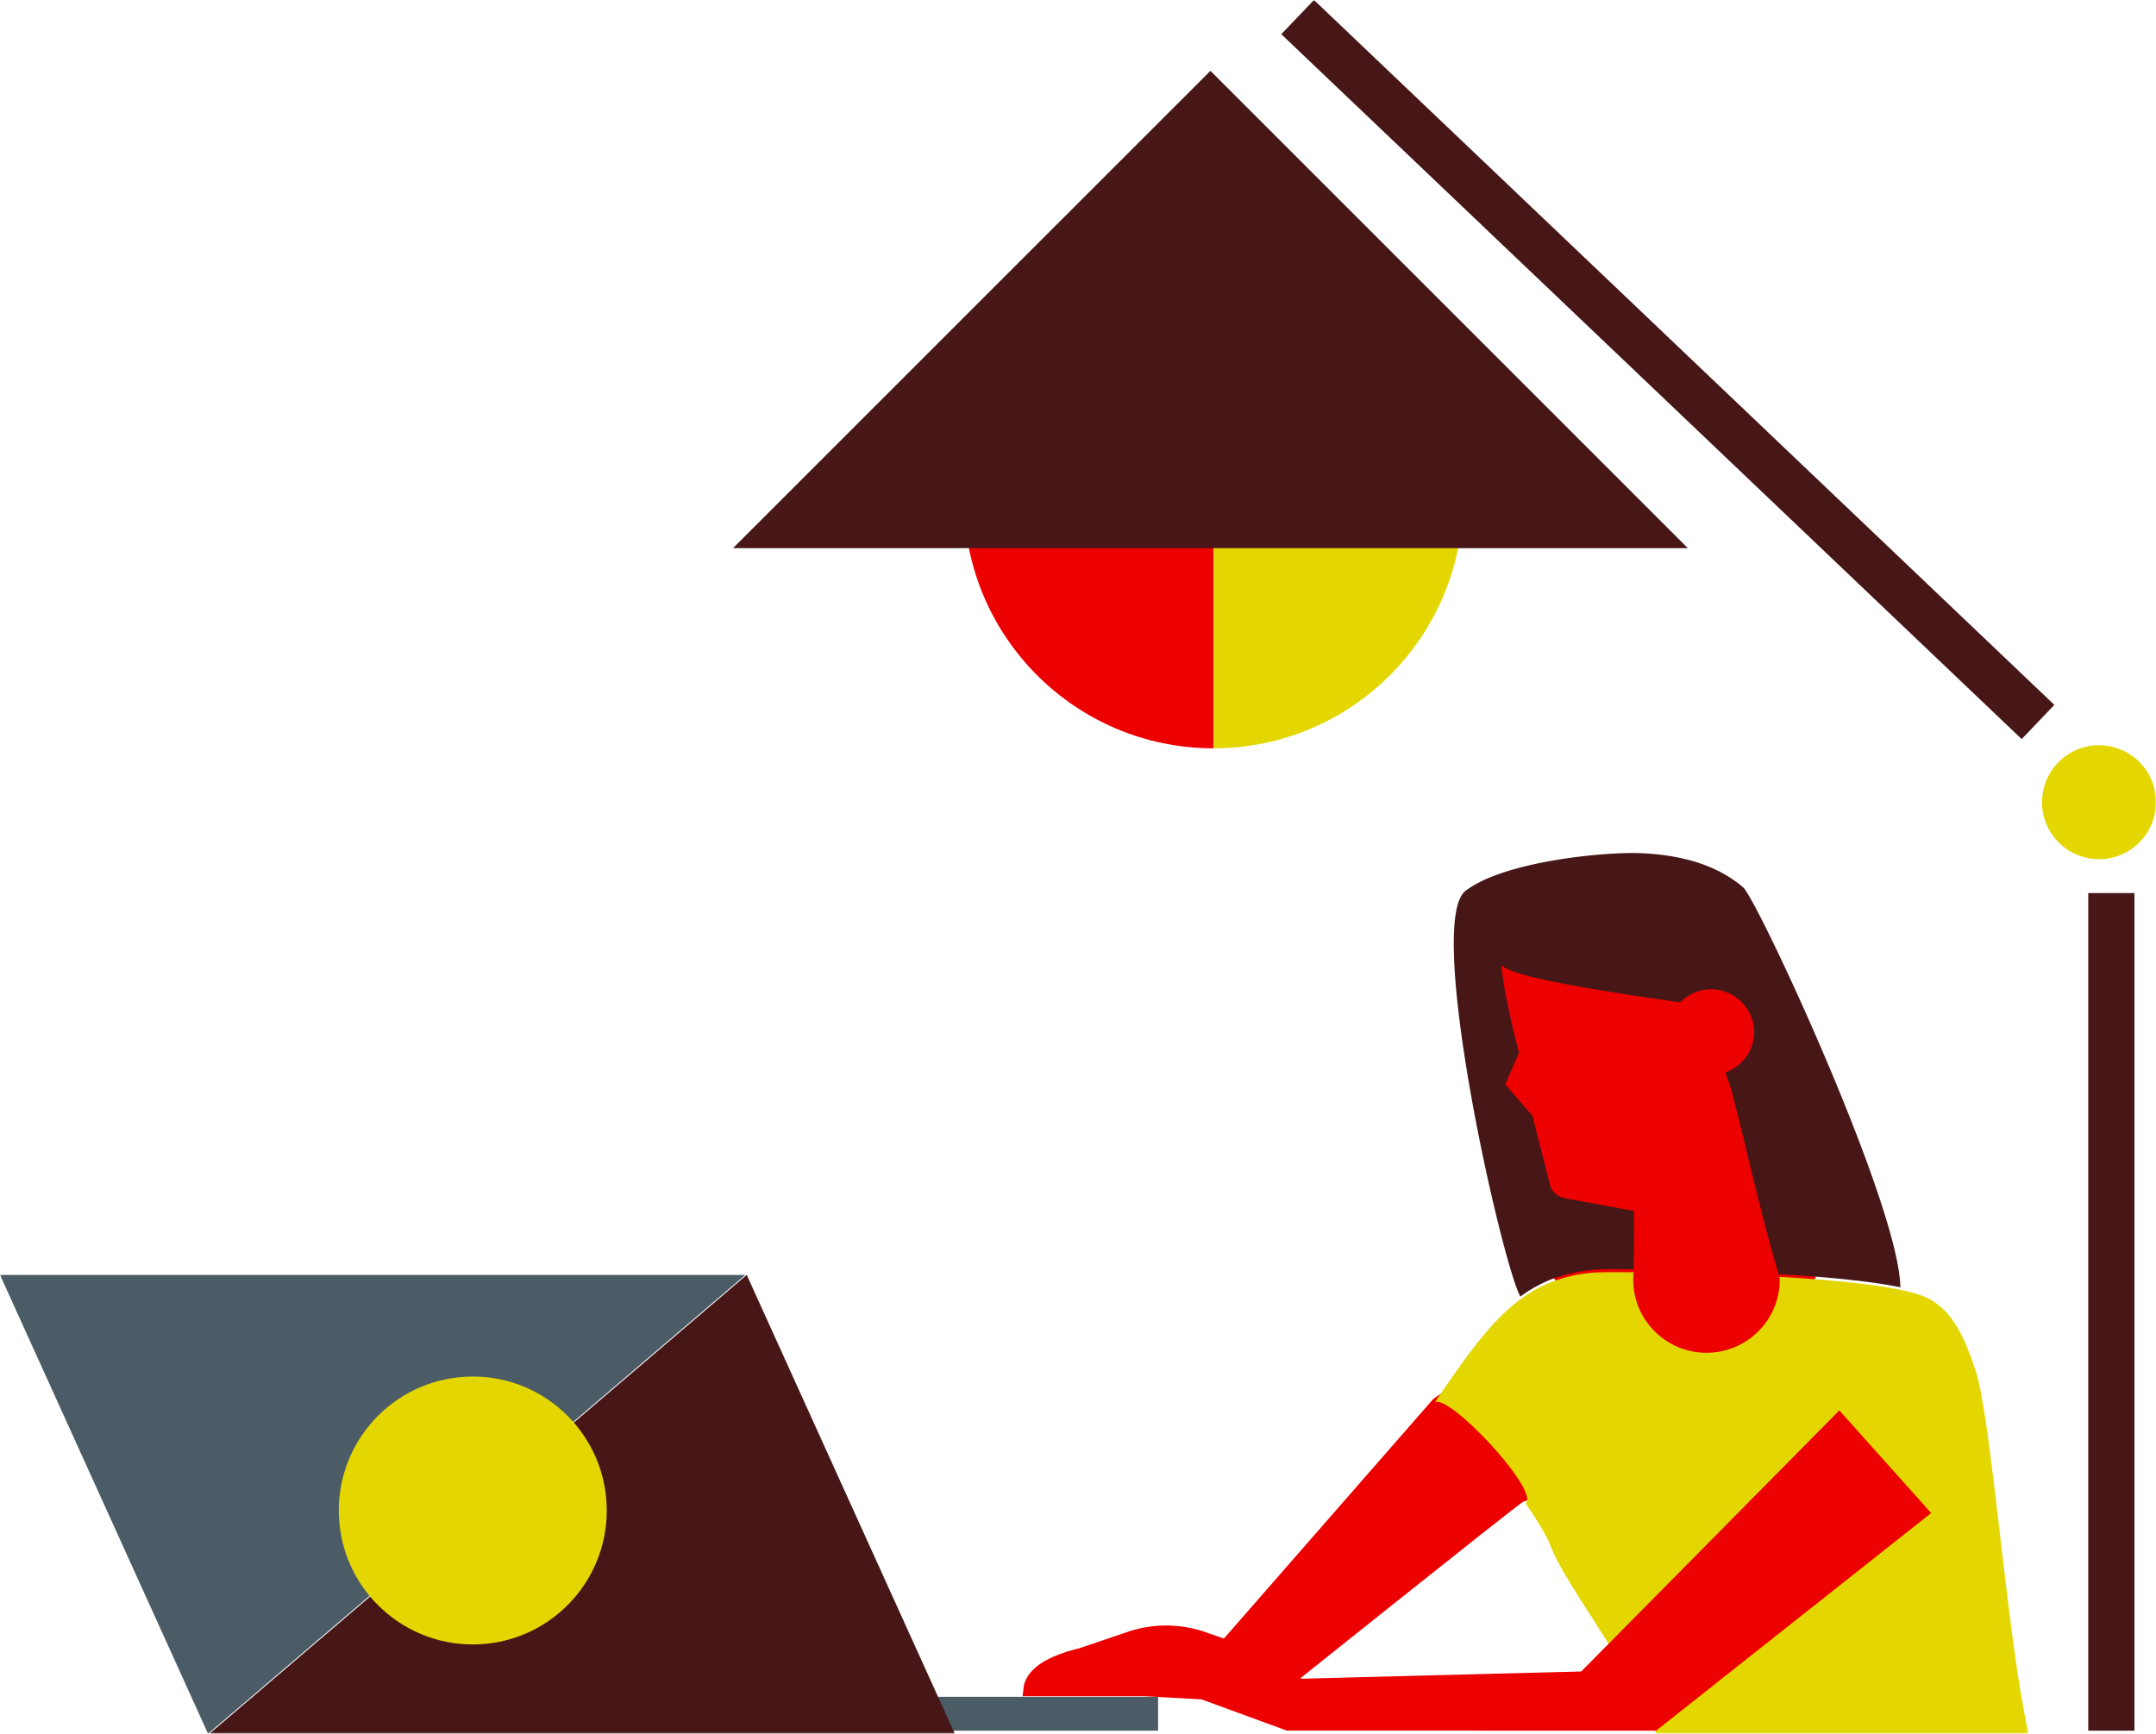
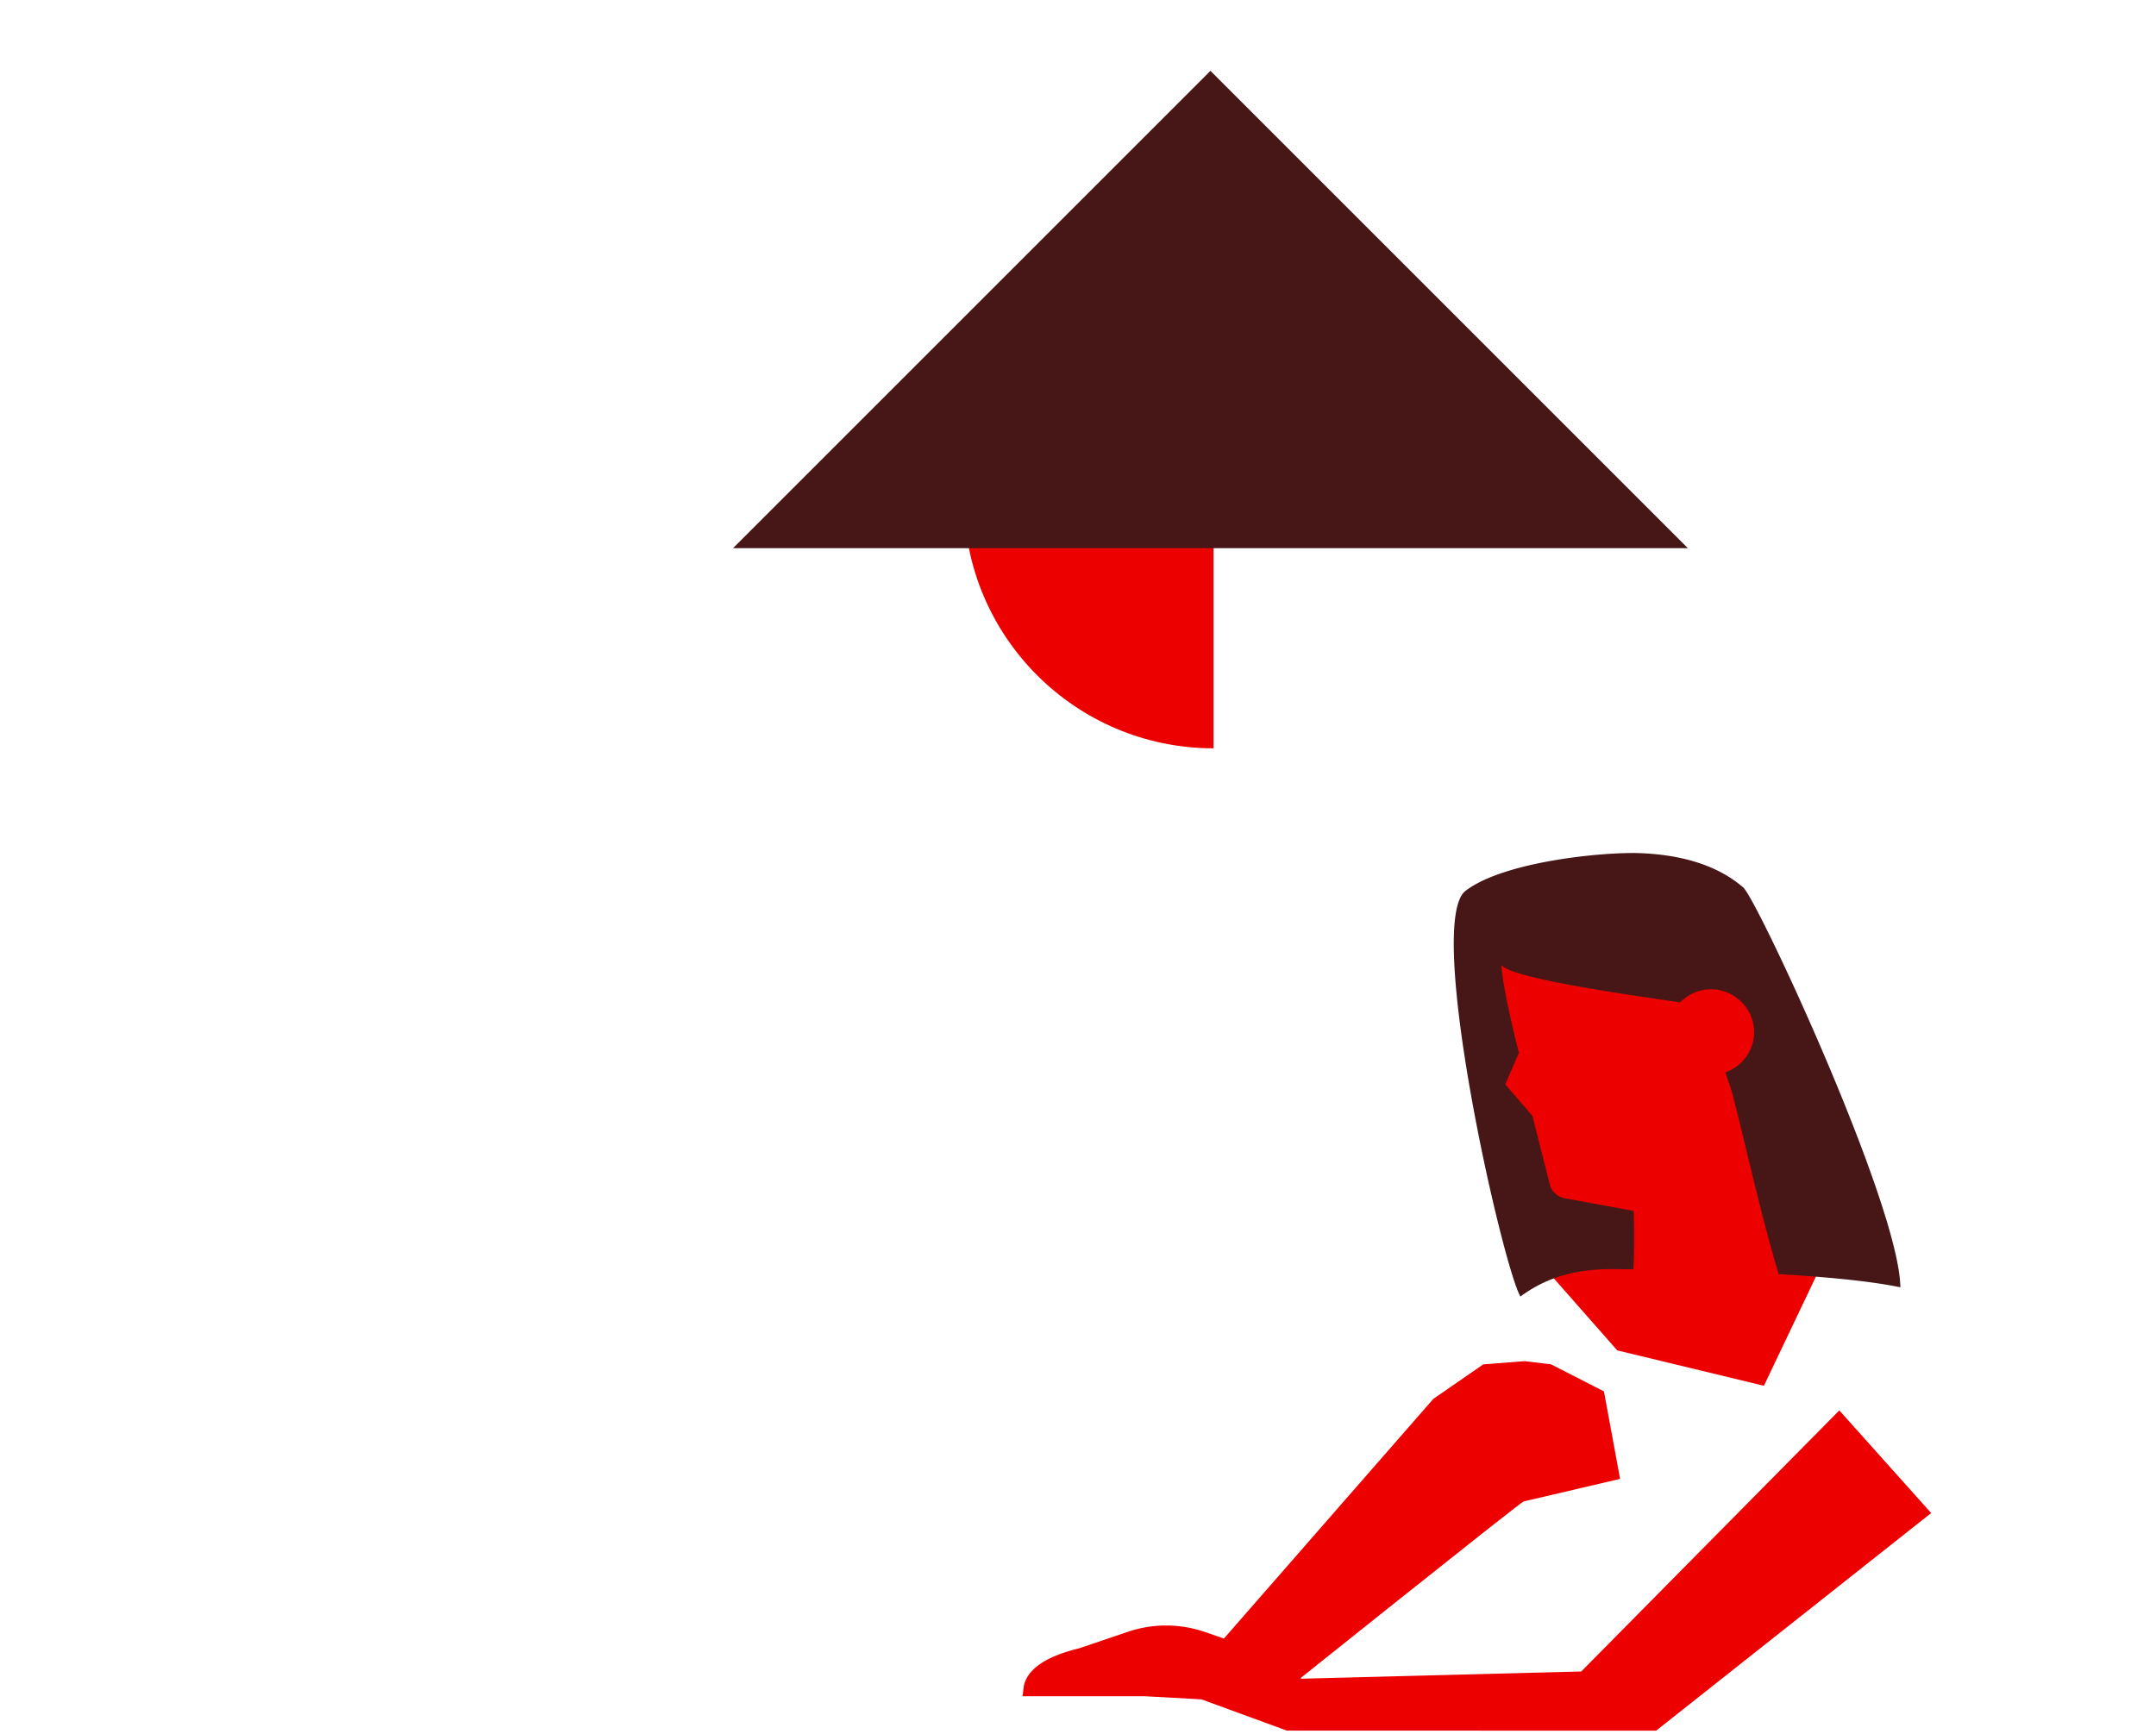
<svg xmlns="http://www.w3.org/2000/svg" xmlns:xlink="http://www.w3.org/1999/xlink" width="700" height="563" viewBox="0 0 700 563">
  <title>Group 26</title>
  <defs>
-     <path id="a" d="M.67.98h193.01V151H.67z" />
-     <path id="c" d="M0 563h7e2V0H0z" />
-   </defs>
+     </defs>
  <g fill="none" fill-rule="evenodd">
    <path d="M394 243c-44.735.0-81-36.264-81-81 0-44.735 36.265-81 81-81v162z" fill="#ec0000" />
-     <path d="M394 81c44.736.0 81 36.264 81 81 0 44.735-36.264 81-81 81V81z" fill="#e4d600" />
    <path fill="#ec0000" d="M498.504 304.335 483 311.748l.369 34.099 3.323 34.842 15.872 32.247 22.517 25.574L572.697 450 593 407.377l-6.645-43.367-20.301-44.848-31.376-17.422-16.98-.74zM465.375 454.25 389 541.673 410.908 554s82.707-66.192 83.766-66.436c1.058-.245 31.326-7.325 31.326-7.325l-5.236-28.417-17.178-8.777-8.589-1.045-13.405 1.045-16.217 11.206z" />
    <g transform="translate(465 412)">
      <mask id="b" fill="#fff">
        <use xlink:href="#a" />
      </mask>
-       <path d="M193.68 151a143.648 143.648.0 01-1.424-6.698c-6.183-32.364-10.974-96.712-15.863-111.315-3.013-9.007-6.754-18.83-15.168-23.271-7.057-3.727-27.527-5.864-48.442-7.09.013.314.048.622.048.937.0 13.097-10.643 23.716-23.775 23.716S65.281 16.66 65.281 3.563c0-.849.05-1.689.138-2.516C60.428.986 57.425.98 57.425.98c-27.5.365-38.39 15.743-56.755 42.626.176.1-.102-.244.104-.103 4.06-3.608 34.342 28.54 29.56 32.738 3.09 4.407 6.814 10.4 7.903 13.286 5.123 13.574 23.43 35.048 34.521 61.473h120.923z" fill="#e4d600" mask="url(#b)" />
    </g>
    <path d="M597.18 458 627 491.33 537.699 562l-119.903-.026-27.718-10.143-18.265-1.006H332l.43-3.484c1.71-7.13 10.922-10.341 18.06-12.124l15.622-5.301a38.888 38.888.0 0125.282.097l11.353 3.953 19.787 11.163 90.853-2.347L597.18 458z" fill="#ec0000" />
    <path d="M617 418.03c-.308-26.705-46.43-125.87-51.016-129.847-9.005-7.812-21.376-10.658-33.305-11.136-11.931-.477-44.255 2.643-56.823 12.201-13.353 10.152 11.784 121.125 17.765 131.746l.043.006c7.711-5.66 16.58-8.725 28.664-8.885.0.0 2.999.006 7.983.068.45-7.19.13-18.964.13-18.964l-22.335-4.104a6.403 6.403.0 01-4.77-3.868l-5.794-22.886-8.829-10.235 4.445-10.242s-5.155-19.71-5.673-28.418h.147c3.355 4.366 43.004 9.851 57.893 12.028a13.928 13.928.0 0110.395-4.244c6.917.175 12.867 5.667 13.526 12.528.637 6.646-3.431 12.428-9.268 14.472.676 1.903 1.202 3.458 1.507 4.354 2.244 6.615 9.835 41.877 15.947 61.528a15.556 15.556.0 01-.02-.375c14.95.876 29.64 2.22 39.388 4.274M393 23l155 155H238z" fill="#471717" />
    <mask id="d" fill="#fff">
      <use xlink:href="#c" />
    </mask>
    <path fill="#4b5c66" mask="url(#d)" d="M233 562h143v-11H233zM67.553 563 0 414h242z" />
-     <path fill="#471717" mask="url(#d)" d="M310 563H68l174.448-149z" />
    <path d="M197 490.5c0 24.024-19.476 43.5-43.501 43.5C129.475 534 110 514.524 110 490.5s19.475-43.5 43.499-43.5C177.524 447 197 466.476 197 490.5m503-230c0 10.218-8.284 18.5-18.5 18.5s-18.5-8.282-18.5-18.5 8.284-18.5 18.5-18.5 18.5 8.282 18.5 18.5" fill="#e4d600" mask="url(#d)" />
    <path fill="#471717" mask="url(#d)" d="M678 562h15V290h-15zM426.611.0 416 11.102 656.387 240 667 228.898z" />
  </g>
</svg>